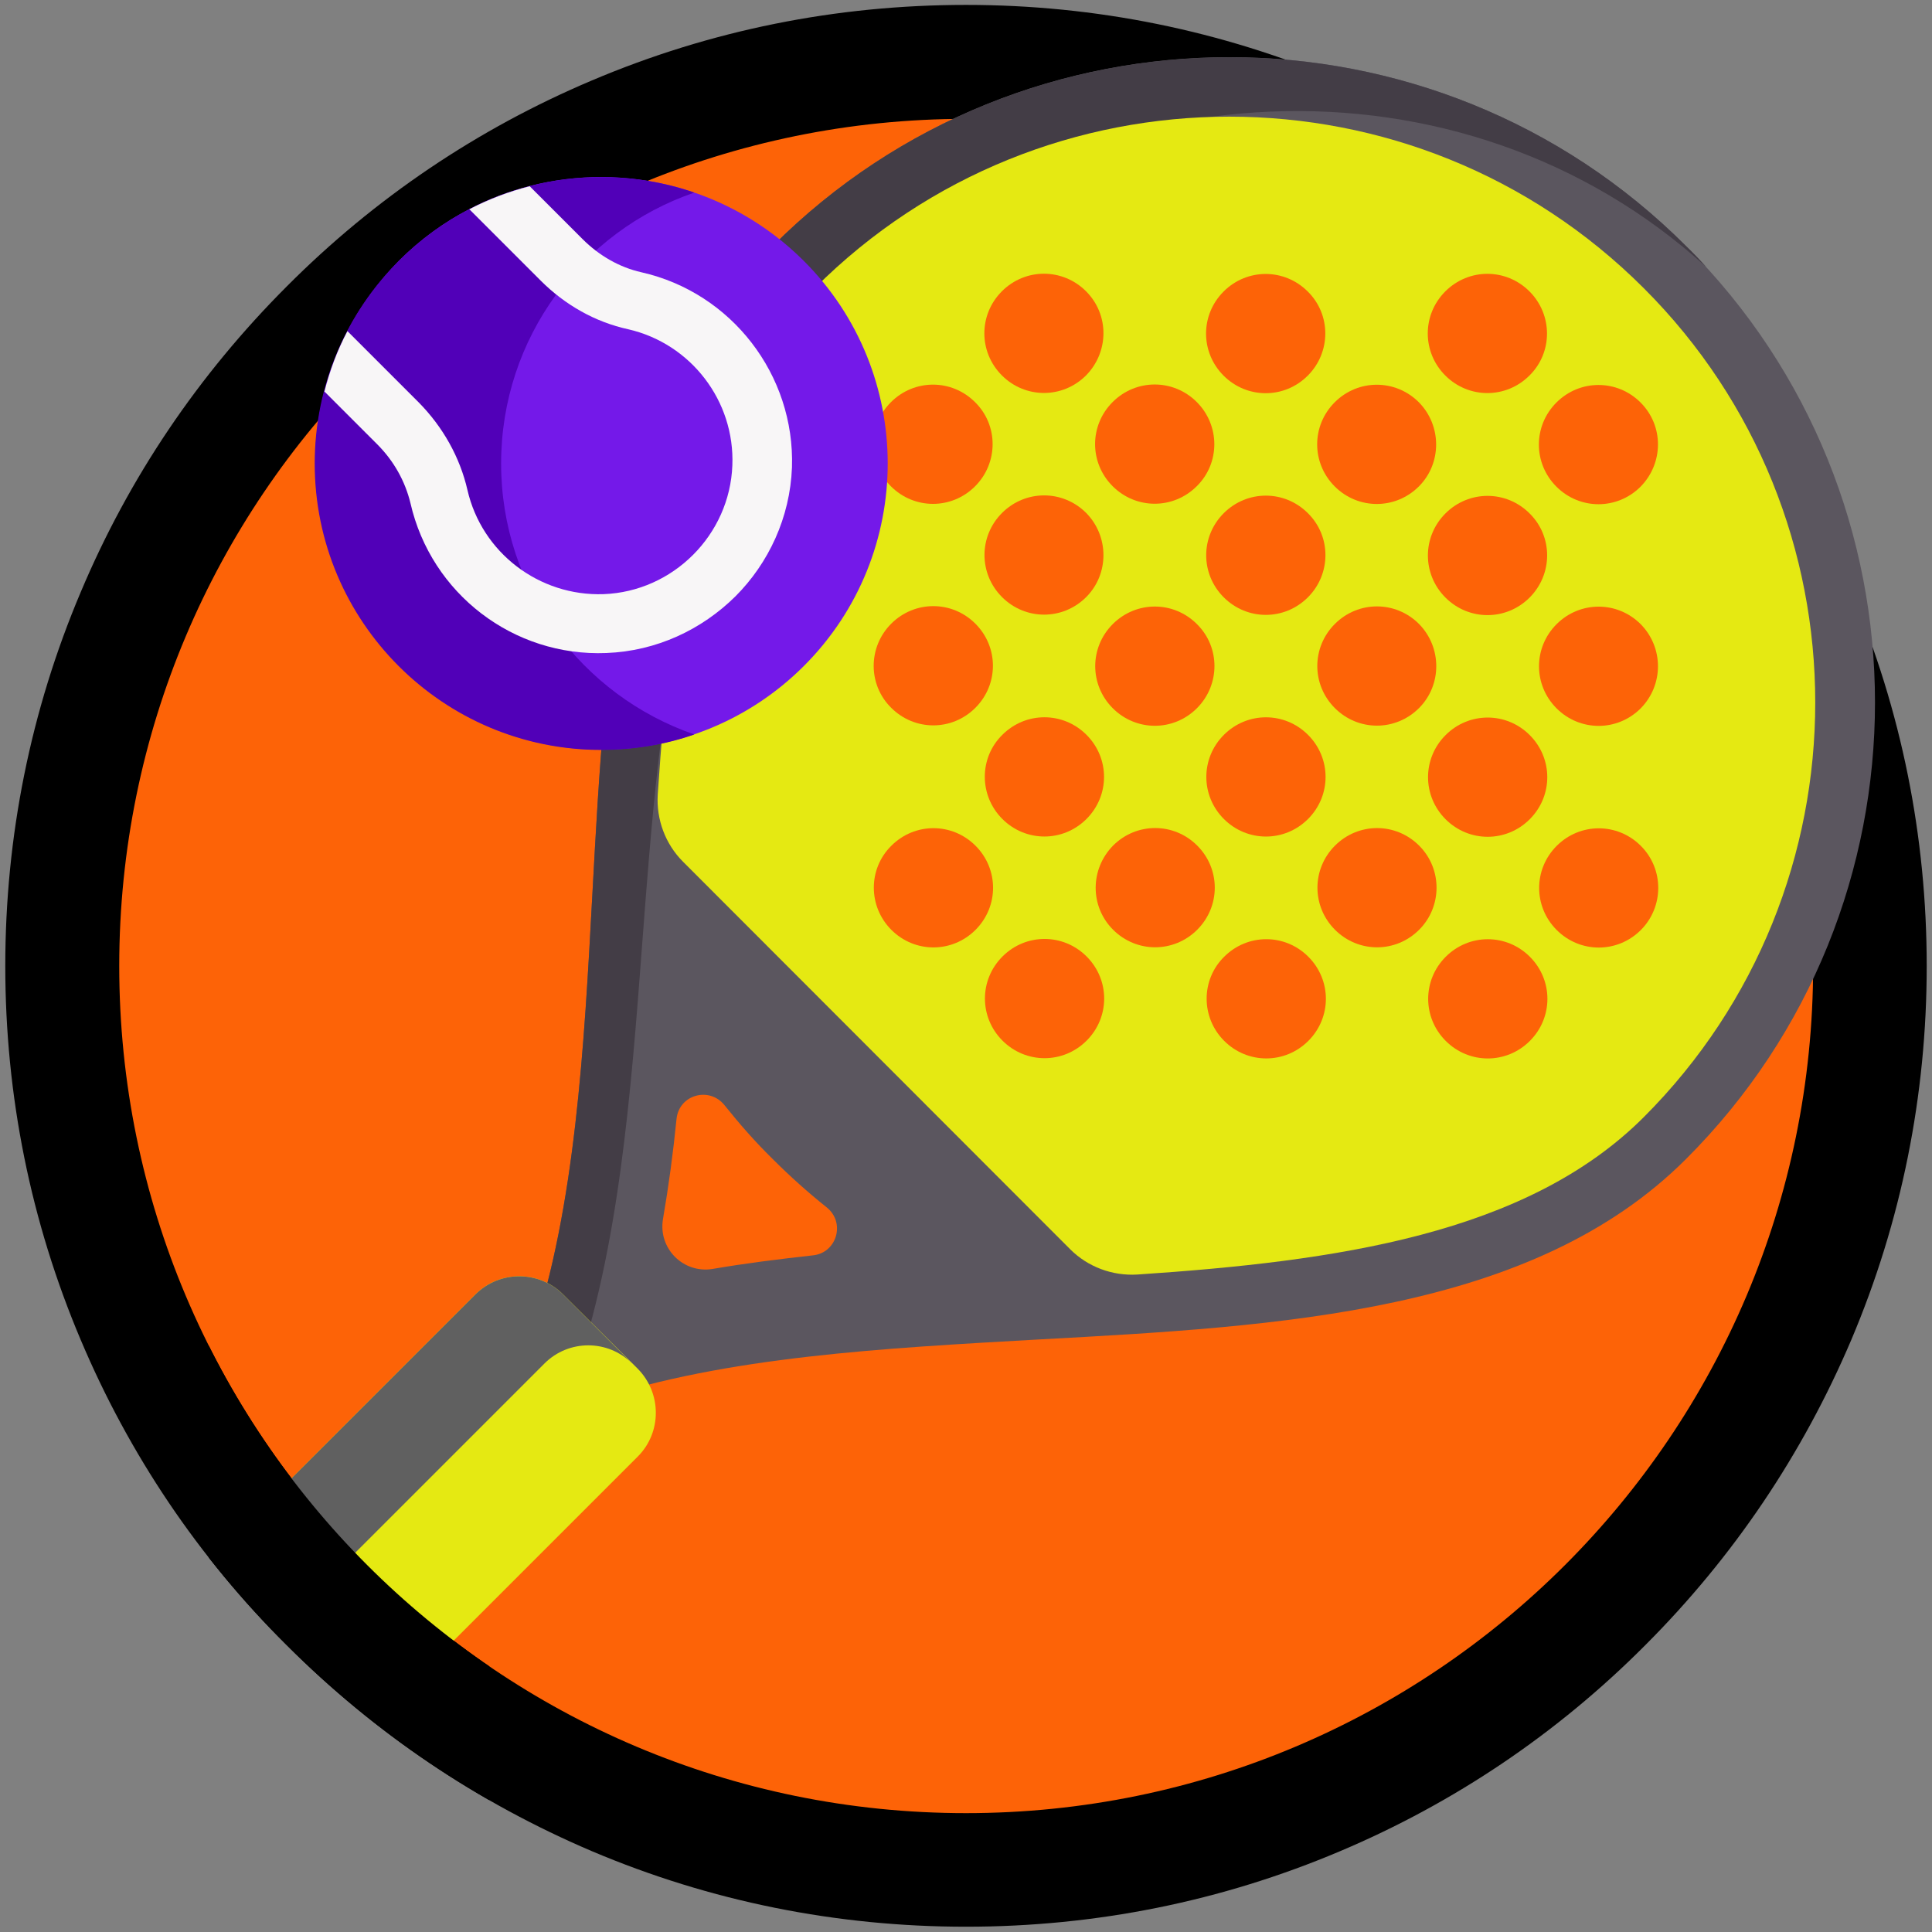
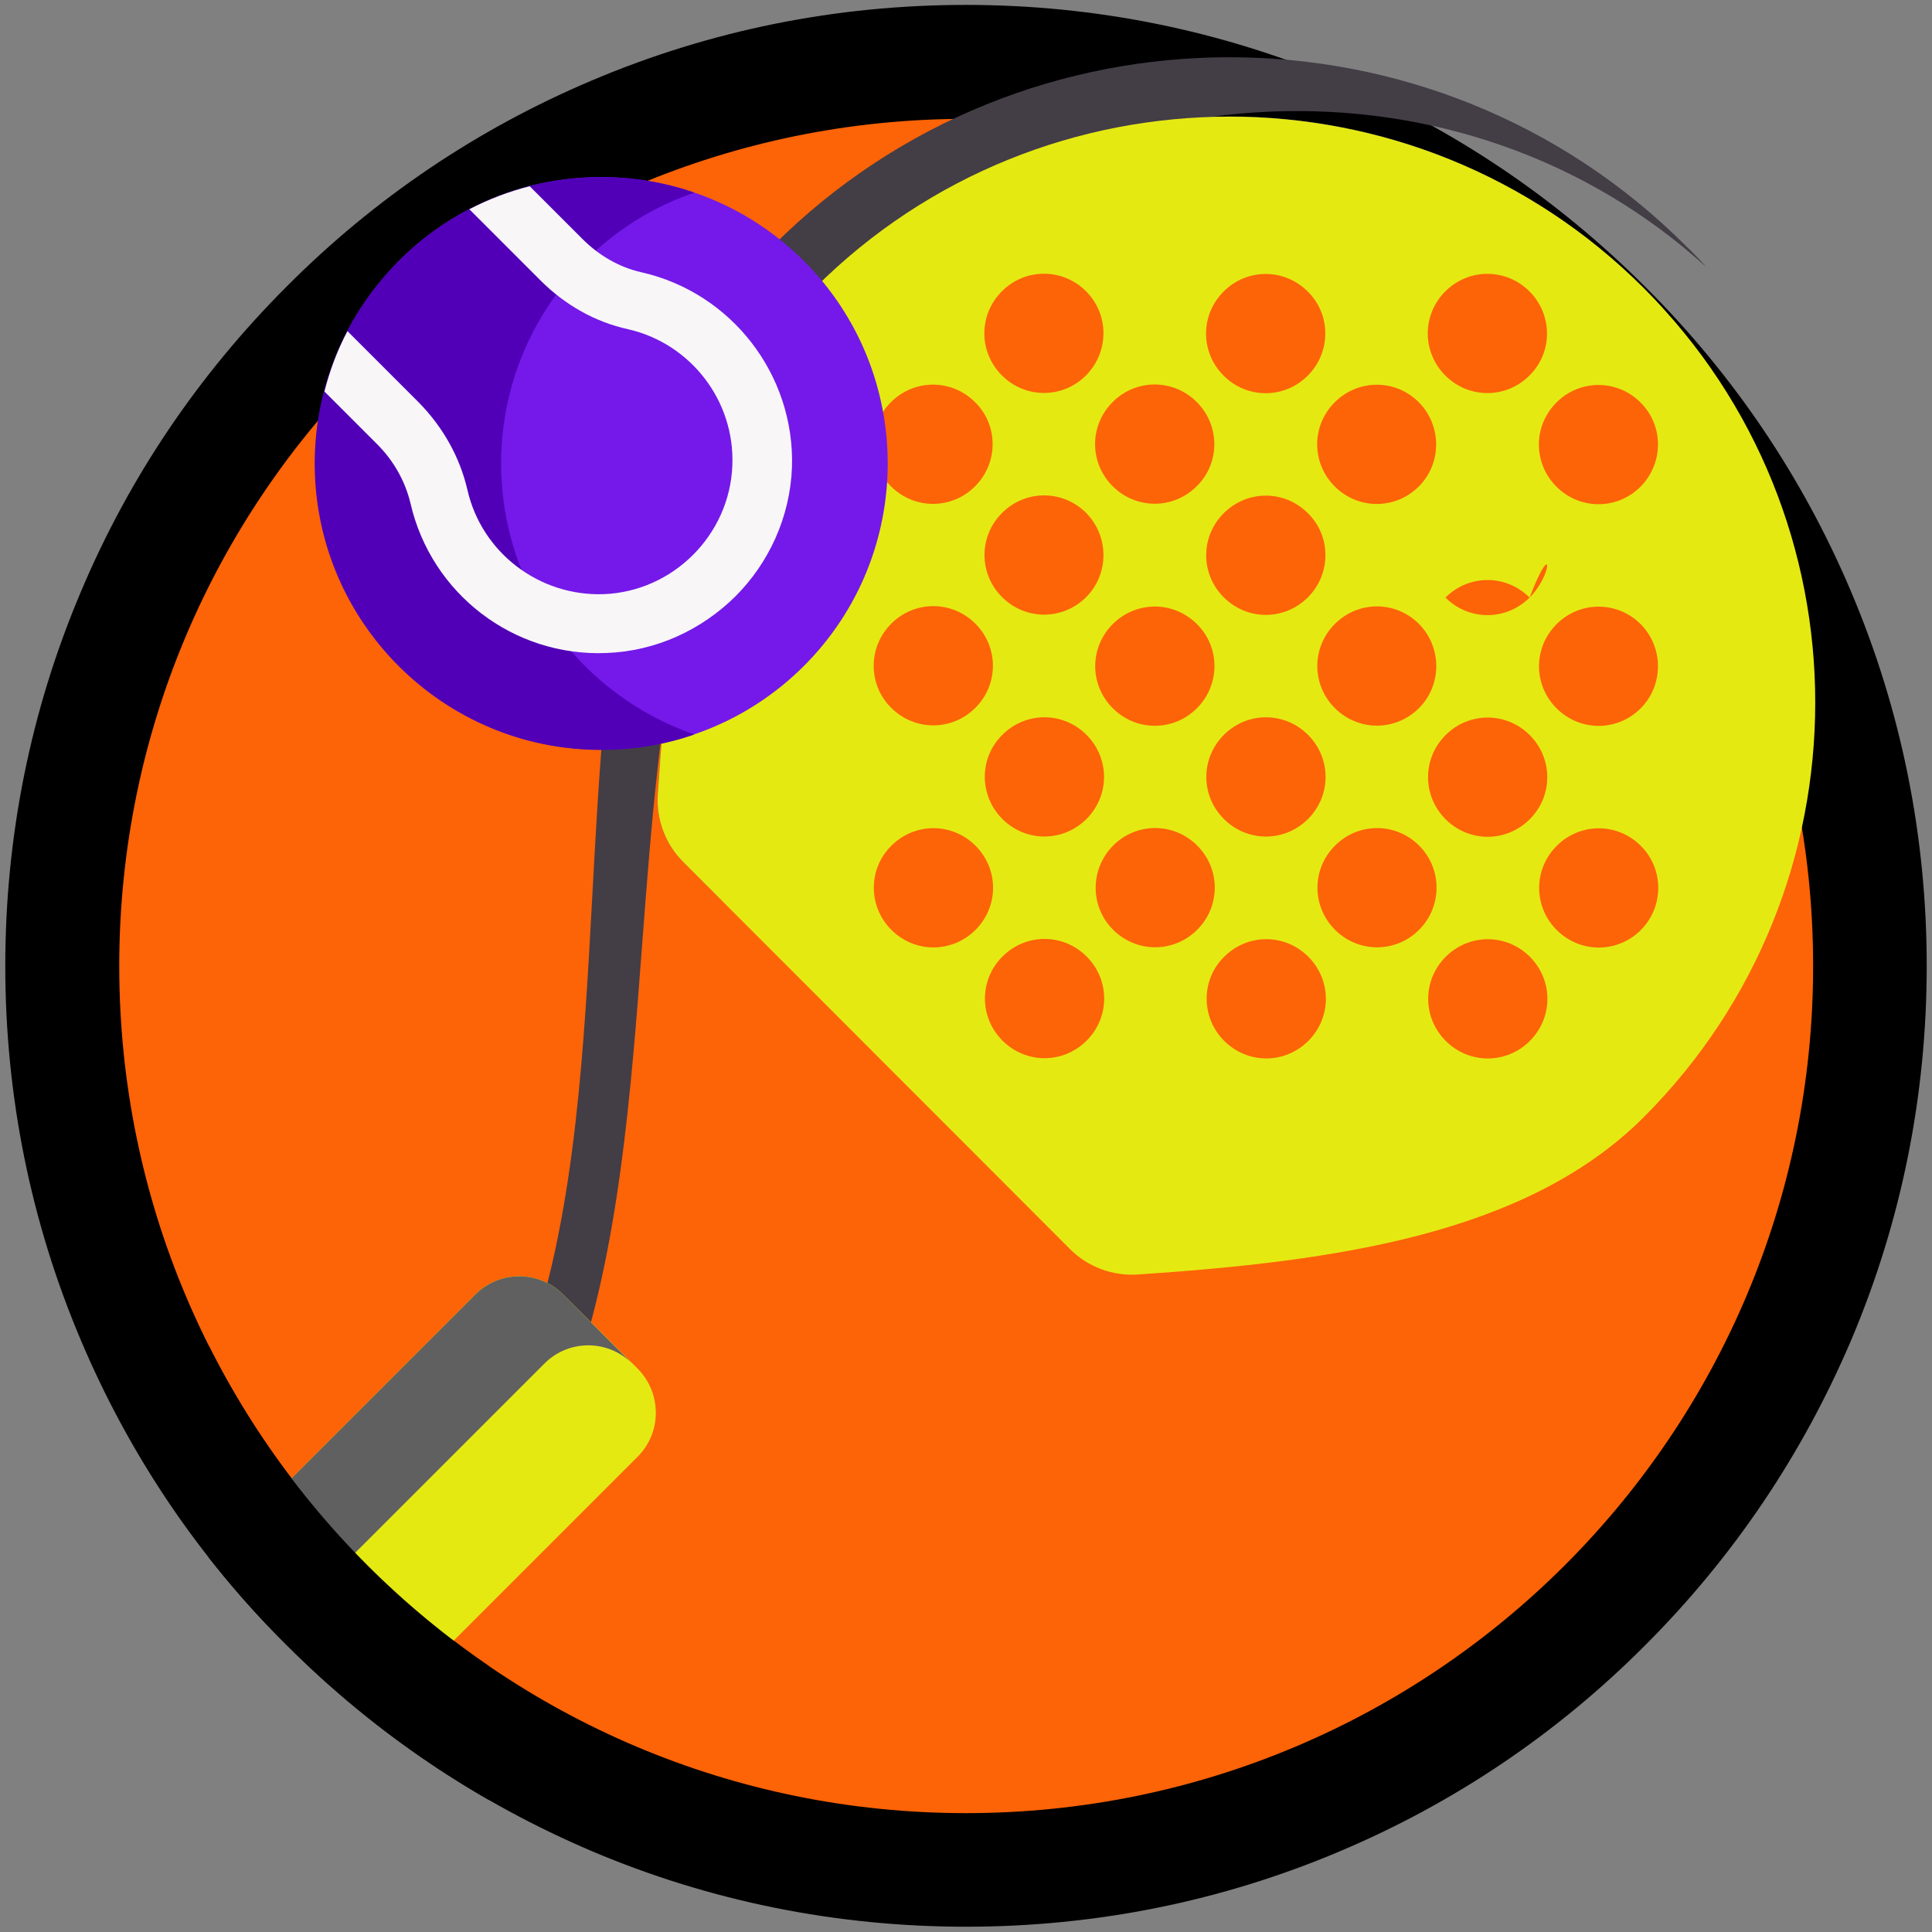
<svg xmlns="http://www.w3.org/2000/svg" xmlns:xlink="http://www.w3.org/1999/xlink" id="svg4488" x="0px" y="0px" viewBox="0 0 512 512" style="enable-background:new 0 0 512 512;" xml:space="preserve">
  <rect x="0" y="0" width="512" height="512" fill="#808080" stroke="none" />
  <style type="text/css">	.st0{fill:#FD6307;}	.st1{fill:#606060;}	.st2{fill:#5B565F;}	.st3{fill:#433D46;}	.st4{fill:#E5E912;}	.st5{fill:#7419E9;}	.st6{fill:#5100B8;}	.st7{fill:#F8F6F7;}	.st8{clip-path:url(#SVGID_00000098179432524449493710000016109646284486497927_);}	.st9{fill:#B7B531;}</style>
  <g id="g4504" transform="translate(512,256)">
    <g>
      <path id="path4506_00000052083678149130677720000001539968849261219746_" class="st0" d="M-6.3,0c0,137.9-111.8,249.7-249.7,249.7   c-58,0-111.4-19.8-153.7-52.9c-9.2-7.2,11.7-44.6,3.6-52.9c-6-6.2-41.2,16.8-46.6,10C-485.9,111.4-505.7,58-505.7,0   c0-137.9,111.8-249.7,249.7-249.7S-6.3-137.9-6.3,0" />
    </g>
  </g>
  <path d="M256,31.5c124,0,224.5,100.5,224.5,224.5S380,480.5,256,480.5S31.6,380,31.6,256S132.1,31.5,256,31.5 M256,1.3 c-34.4,0-67.7,6.7-99.1,20C126.6,34.1,99.3,52.5,76,75.9c-23.4,23.4-41.8,50.6-54.6,81c-13.3,31.4-20,64.8-20,99.1s6.7,67.7,20,99.1 C34.2,385.4,52.6,412.8,76,436c23.4,23.4,50.6,41.7,80.9,54.6c31.4,13.3,64.8,20,99.1,20s67.7-6.7,99.1-20 c30.3-12.8,57.6-31.2,80.9-54.6c23.4-23.4,41.7-50.6,54.6-80.9c13.3-31.4,20-64.8,20-99.1s-6.7-67.7-20-99.1 C477.8,126.6,459.4,99.3,436,76c-23.4-23.4-50.6-41.7-80.9-54.6C323.7,8.1,290.4,1.3,256,1.3L256,1.3z" />
  <g id="g4528" transform="translate(190.293,273.216)">
    <path id="path4530" class="st1" d="M1.6-34L-9.3-44.9c-4.7-4.7-7.1-11.2-6.7-17.8c3.5-52.3,10.6-103.1,41.6-134.2  c60.6-60.6,159.1-60.6,219.7,0c1.8,1.8,3.6,3.7,5.3,5.6c-60.9-55.2-155.4-53.4-214.1,5.3C5.5-154.9-1.6-104.2-5.1-51.8  C-5.5-45.2-3.1-38.7,1.6-34" />
  </g>
  <g>
    <g id="g4508" transform="translate(173.694,187.176)">
-       <path id="path4510" class="st2" d="M2,135.9c1.5-8.7,2.7-17.6,3.6-26.6c0.7-6.4,8.7-8.6,12.7-3.6c4,5,8.2,9.8,12.8,14.3   c4.6,4.6,9.3,8.8,14.3,12.8c5,4,2.7,12-3.6,12.7c-9,1-17.9,2.1-26.6,3.6C7.4,150.4,0.7,143.7,2,135.9 M273.1-122   c-66.7-66.7-175.3-66.7-242,0C-9.6-81.3-13.2-14.8-16.7,49.6c-2.2,40.7-4.5,82.9-16.1,117.5l-8.4,25.2l25.2-8.4   c34.7-11.6,76.8-13.8,117.5-16.1c64.3-3.5,130.9-7.1,171.6-47.8C339.9,53.3,339.9-55.3,273.1-122" />
-     </g>
+       </g>
    <g id="g4512" transform="translate(168.001,262.194)">
      <path id="path4514" class="st3" d="M2.2-12.2c4.8-63.1,9.7-128.3,50.4-169c64.9-64.9,167.2-68.8,231.6-10.2   c-1.7-1.9-3.5-3.8-5.4-5.6c-66.7-66.7-175.3-66.7-242,0C-3.9-156.3-7.5-89.8-11-25.4c-2.2,40.7-4.5,82.9-16.1,117.5l-8.4,25.2   l16.5-5.5l3-8.6C-4,69-0.8,27.7,2.2-12.2" />
    </g>
  </g>
  <g id="g4524" transform="translate(440.208,214.964)">
    <path id="path4526" class="st4" d="M-4.6,81.1c-31.1,31.1-81.8,38.2-134.2,41.7c-6.6,0.4-13.1-2-17.8-6.7L-259.2,13.4  c-4.7-4.7-7.1-11.2-6.7-17.8c3.5-52.3,10.6-103.1,41.6-134.2c60.6-60.6,159.1-60.6,219.7,0C56-78.1,56,20.5-4.6,81.1" />
  </g>
  <g>
    <g>
      <g id="g4532_00000000905750780080865570000005553178884390301568_" transform="translate(258.504,386.381)">
        <path id="path4534_00000007425591582784959540000000808722309398880957_" class="st0" d="M-0.1-257.5c-6.2,6.2-16.1,6.2-22.3,0    c-6.2-6.2-6.2-16.1,0-22.3c6.2-6.2,16.1-6.2,22.3,0C6.1-273.7,6.1-263.7-0.1-257.5" />
      </g>
      <g id="g4536_00000145780260984311980410000014225133382786954165_" transform="translate(288.65,356.236)">
        <path id="path4538_00000046303318099295002970000002143512835789235102_" class="st0" d="M-0.8-198c-6.2,6.2-16.1,6.2-22.3,0    s-6.2-16.1,0-22.3c6.2-6.2,16.1-6.2,22.3,0C5.3-214.1,5.3-204.1-0.8-198" />
      </g>
      <g id="g4540_00000034783672355796810240000001553225654966782607_" transform="translate(318.795,326.09)">
        <path id="path4542_00000000223727152569192430000016534205321885351043_" class="st0" d="M-1.6-138.4c-6.2,6.2-16.1,6.2-22.3,0    c-6.2-6.2-6.2-16.1,0-22.3c6.2-6.2,16.1-6.2,22.3,0C4.6-154.6,4.6-144.6-1.6-138.4" />
      </g>
      <g id="g4544_00000099649822861782844190000009972598544441064342_" transform="translate(348.941,295.944)">
        <path id="path4546_00000014607793690369676100000009799593251349992084_" class="st0" d="M-2.3-78.9c-6.2,6.2-16.1,6.2-22.3,0    s-6.2-16.1,0-22.3s16.1-6.2,22.3,0S3.9-85.1-2.3-78.9" />
      </g>
      <g id="g4548_00000142160961886096795560000018077879777595995035_" transform="translate(379.087,265.799)">
        <path id="path4550_00000160173831160002604180000002619444110710916480_" class="st0" d="M-3-19.4c-6.2,6.2-16.1,6.2-22.3,0    s-6.2-16.1,0-22.3s16.1-6.2,22.3,0S3.1-25.5-3-19.4" />
      </g>
      <g id="g4552_00000083054461845841581510000012782115155724338108_" transform="translate(409.232,235.653)">
        <path id="path4554_00000152255063134971105750000002572111585416116643_" class="st0" d="M-3.8,40.2c-6.2,6.2-16.1,6.2-22.3,0    s-6.2-16.1,0-22.3s16.1-6.2,22.3,0S2.4,34-3.8,40.2" />
      </g>
      <g id="g4556_00000129885951978069094390000005724588660555507380_" transform="translate(288.614,416.49)">
        <path id="path4558_00000182517380731845546660000014842199905542390699_" class="st0" d="M-0.8-317c-6.2,6.2-16.1,6.2-22.3,0    c-6.2-6.2-6.2-16.1,0-22.3s16.1-6.2,22.3,0S5.3-323.2-0.8-317" />
      </g>
      <g id="g4560_00000065753599529082983390000006233211335660572037_" transform="translate(318.759,386.345)">
        <path id="path4562_00000170276171936335851150000018213033819203898765_" class="st0" d="M-1.6-257.5c-6.2,6.2-16.1,6.2-22.3,0    c-6.2-6.2-6.2-16.1,0-22.3s16.1-6.2,22.3,0S4.6-263.6-1.6-257.5" />
      </g>
      <g id="g4564_00000028321085132254241000000015559563312417476243_" transform="translate(348.905,356.199)">
        <path id="path4566_00000148628868316459040970000010875764062177987517_" class="st0" d="M-2.3-197.9c-6.2,6.2-16.1,6.2-22.3,0    s-6.2-16.1,0-22.3c6.2-6.2,16.1-6.2,22.3,0C3.9-214.1,3.9-204.1-2.3-197.9" />
      </g>
      <g id="g4568_00000083786564762339484270000014036671860610481845_" transform="translate(379.05,326.054)">
        <path id="path4570_00000152966675609259004980000008762881979626435211_" class="st0" d="M-3-138.4c-6.2,6.2-16.1,6.2-22.3,0    c-6.2-6.2-6.2-16.1,0-22.3c6.2-6.2,16.1-6.2,22.3,0C3.1-154.5,3.1-144.5-3-138.4" />
      </g>
      <g id="g4572_00000088128195252572663550000002949298379867463314_" transform="translate(409.196,295.908)">
        <path id="path4574_00000182514221108848256250000012696568638057671346_" class="st0" d="M-3.8-78.8c-6.2,6.2-16.1,6.2-22.3,0    c-6.2-6.2-6.2-16.1,0-22.3s16.1-6.2,22.3,0S2.4-85-3.8-78.8" />
      </g>
      <g id="g4576_00000106856594791538237380000018008761647087852441_" transform="translate(439.341,265.762)">
        <path id="path4578_00000058556922919823407580000004131536858816818826_" class="st0" d="M-4.5-19.3c-6.2,6.2-16.1,6.2-22.3,0    s-6.2-16.1,0-22.3s16.1-6.2,22.3,0S1.6-25.4-4.5-19.3" />
      </g>
      <g id="g4580_00000057148788651271910810000008687784821730076812_" transform="translate(348.868,416.454)">
        <path id="path4582_00000027577285506689170820000001170051718095196846_" class="st0" d="M-2.3-316.9c-6.2,6.2-16.1,6.2-22.3,0    s-6.2-16.1,0-22.3c6.2-6.2,16.1-6.2,22.3,0C3.9-333.1,3.9-323.1-2.3-316.9" />
      </g>
      <g id="g4584_00000155140127292068054530000009573703516210627715_" transform="translate(379.014,386.308)">
        <path id="path4586_00000163762947705299690060000002806260861976076206_" class="st0" d="M-3-257.4c-6.2,6.2-16.1,6.2-22.3,0    c-6.2-6.2-6.2-16.1,0-22.3c6.2-6.2,16.1-6.2,22.3,0C3.1-273.5,3.1-263.5-3-257.4" />
      </g>
      <g id="g4588_00000112627096586718932850000007058976308216539536_" transform="translate(409.159,356.163)">
-         <path id="path4590_00000013910041686229801780000017365135501846517418_" class="st0" d="M-3.8-197.8c-6.2,6.2-16.1,6.2-22.3,0    c-6.2-6.2-6.2-16.1,0-22.3c6.2-6.2,16.1-6.2,22.3,0C2.4-214,2.4-204-3.8-197.8" />
+         <path id="path4590_00000013910041686229801780000017365135501846517418_" class="st0" d="M-3.8-197.8c-6.2,6.2-16.1,6.2-22.3,0    c6.2-6.2,16.1-6.2,22.3,0C2.4-214,2.4-204-3.8-197.8" />
      </g>
      <g id="g4592_00000181779594062738279250000014790862329174458754_" transform="translate(439.305,326.017)">
        <path id="path4594_00000121240431983710615730000014222672738608765375_" class="st0" d="M-4.5-138.3c-6.2,6.2-16.1,6.2-22.3,0    c-6.2-6.2-6.2-16.1,0-22.3c6.2-6.2,16.1-6.2,22.3,0C1.6-154.4,1.6-144.5-4.5-138.3" />
      </g>
      <g id="g4596_00000180331012923511429970000004158029639349673875_" transform="translate(409.123,416.418)">
        <path id="path4598_00000137127607577173530480000002892687097483372175_" class="st0" d="M-3.8-316.9c-6.2,6.2-16.1,6.2-22.3,0    c-6.2-6.2-6.2-16.1,0-22.3s16.1-6.2,22.3,0S2.4-323-3.8-316.9" />
      </g>
      <g id="g4600_00000085947666638001920350000011719926793726799528_" transform="translate(439.269,386.272)">
        <path id="path4602_00000170995929600203280460000016994391525217367683_" class="st0" d="M-4.5-257.3c-6.2,6.2-16.1,6.2-22.3,0    c-6.2-6.2-6.2-16.1,0-22.3s16.1-6.2,22.3,0S1.6-263.5-4.5-257.3" />
      </g>
      <g id="g4604_00000098924813087149372950000008426233267695860097_" transform="translate(326.123,258.544)">
        <path id="path4606_00000158008665933510590650000015356910940245288863_" class="st0" d="M-1.7-5c6.2-6.2,16.1-6.2,22.3,0    s6.2,16.1,0,22.3s-16.1,6.2-22.3,0S-7.9,1.1-1.7-5" />
      </g>
      <g id="g4608_00000178927216734821983530000003930913139421364622_" transform="translate(295.978,288.689)">
        <path id="path4610_00000027592847598722569280000006936750801013824181_" class="st0" d="M-1-64.6c6.2-6.2,16.1-6.2,22.3,0    s6.2,16.1,0,22.3S5.2-36.1-1-42.3S-7.1-58.4-1-64.6" />
      </g>
      <g id="g4612_00000067213211080397527470000010134899756098416268_" transform="translate(265.832,318.835)">
        <path id="path4614_00000069365409766743309430000004909999182178196409_" class="st0" d="M-0.2-124.1c6.2-6.2,16.1-6.2,22.3,0    c6.2,6.2,6.2,16.1,0,22.3c-6.2,6.2-16.1,6.2-22.3,0C-6.4-108-6.4-118-0.2-124.1" />
      </g>
      <g id="g4616_00000119090192685770734630000006401161322646413494_" transform="translate(235.686,348.98)">
        <path id="path4618_00000124872349062927454000000010353118603821890193_" class="st0" d="M0.5-183.7c6.2-6.2,16.1-6.2,22.3,0    c6.2,6.2,6.2,16.1,0,22.3c-6.2,6.2-16.1,6.2-22.3,0C-5.7-167.5-5.7-177.5,0.5-183.7" />
      </g>
      <g id="g4620_00000011753468438626253460000001753194934420505256_" transform="translate(265.868,258.58)">
        <path id="path4622_00000012453987453666790660000009043989248536119189_" class="st0" d="M-0.2-5.1c6.2-6.2,16.1-6.2,22.3,0    s6.2,16.1,0,22.3s-16.1,6.2-22.3,0S-6.4,1.1-0.2-5.1" />
      </g>
      <g id="g4624_00000106106116383545320820000003628122129163226500_" transform="translate(235.723,288.725)">
        <path id="path4626_00000169532778996711162130000014706424078919441082_" class="st0" d="M0.5-64.6c6.2-6.2,16.1-6.2,22.3,0    s6.2,16.1,0,22.3s-16.1,6.2-22.3,0S-5.7-58.5,0.5-64.6" />
      </g>
    </g>
  </g>
  <g id="g4628" transform="translate(211.952,447.575)">
    <g>
      <path id="path4630_00000176001356339813748910000003545336489845570223_" class="st5" d="M1.1-378.4c29.6,29.6,29.6,77.7,0,107.3   c-29.6,29.6-77.7,29.6-107.3,0c-19.7-19.7-26.3-47.6-19.8-72.7c1.4-5.5,3.4-10.8,6.1-16c3.5-6.7,8.1-13,13.7-18.7   c5.6-5.6,11.9-10.2,18.7-13.7c5.1-2.7,10.5-4.7,16-6.1C-46.5-404.7-18.6-398.1,1.1-378.4" />
    </g>
  </g>
  <g id="g4632" transform="translate(182.202,318.94)">
    <g>
      <path id="path4634_00000132059460988633520690000009901624222721736322_" class="st6" d="M1.8-124.3c-7.7,2.7-16,4.1-24.7,4.1   c-41.9,0-75.9-34-75.9-75.9c0-41.9,34-75.9,75.9-75.9c8.6,0,16.9,1.4,24.7,4.1c-29.8,10.2-51.2,38.5-51.2,71.8   S-28-134.6,1.8-124.3" />
    </g>
  </g>
  <g id="g4636" transform="translate(167.779,444.556)">
    <path id="path4638" class="st7" d="M2.2-372.4c-5.8-1.3-11.2-4.4-15.6-8.8l-14-14c-5.5,1.4-10.8,3.4-16,6.1l18.9,18.9  c6.5,6.5,14.5,11,23.2,12.9c16.6,3.8,28.3,19,27.6,36.1c-0.7,18.4-15.7,33.4-34.1,34.1c-17.1,0.6-32.3-11-36.1-27.6  c-2-8.7-6.5-16.7-12.9-23.2l-18.9-18.9c-2.7,5.1-4.7,10.5-6.1,16l14,14c4.4,4.4,7.4,9.8,8.8,15.6c5.5,24,27.3,40.7,51.9,39.7  c13.3-0.5,25.3-6.2,34.2-15c8.8-8.8,14.5-20.9,15-34.2C42.9-345.2,26.1-367,2.2-372.4" />
  </g>
  <g>
    <g id="g4516" transform="translate(166.8,122.72)">
      <path id="path4518" class="st4" d="M2.2,263.3L-64.5,330c-16-12.5-30.5-27-43-43l66.7-66.7c6.4-6.4,16.8-6.4,23.2,0L2.2,240   C8.6,246.5,8.6,256.9,2.2,263.3" />
    </g>
    <g id="g4520" transform="translate(165.3,148.03)">
      <path id="path4522" class="st1" d="M2.2,213.3c-6.4-6.4-16.8-6.4-23.2,0l-68,68c-6-6.2-11.7-12.8-17-19.6l66.7-66.7   c6.4-6.4,16.8-6.4,23.2,0L2.2,213.3z" />
    </g>
  </g>
  <g>
    <defs>
      <rect id="SVGID_1_" x="55.3" y="356.7" width="74.3" height="123.9" />
    </defs>
    <clipPath id="SVGID_00000096018414738540504160000011240677811872195753_">
      <use xlink:href="#SVGID_1_" style="overflow:visible;" />
    </clipPath>
    <path style="clip-path:url(#SVGID_00000096018414738540504160000011240677811872195753_);" d="M256,31.5  c124,0,224.5,100.5,224.5,224.5S380,480.5,256,480.5S31.6,380,31.6,256S132.1,31.5,256,31.5 M256,1.3c-34.4,0-67.7,6.7-99.1,20  C126.6,34.1,99.3,52.5,76,75.9c-23.4,23.4-41.8,50.6-54.6,81c-13.3,31.4-20,64.8-20,99.1s6.7,67.7,20,99.1  C34.2,385.4,52.6,412.8,76,436c23.4,23.4,50.6,41.7,80.9,54.6c31.4,13.3,64.8,20,99.1,20s67.7-6.7,99.1-20  c30.3-12.8,57.6-31.2,80.9-54.6c23.4-23.4,41.7-50.6,54.6-80.9c13.3-31.4,20-64.8,20-99.1s-6.7-67.7-20-99.1  C477.8,126.6,459.4,99.3,436,76c-23.4-23.4-50.6-41.7-80.9-54.6C323.7,8.1,290.4,1.3,256,1.3L256,1.3z" />
  </g>
  <rect x="596.3" y="103.8" class="st4" width="99.5" height="64.3" />
  <rect x="695.8" y="103.8" class="st9" width="37.1" height="64.3" />
  <rect x="596.3" y="187.8" class="st5" width="99.5" height="66" />
  <rect x="596.3" y="269.2" class="st0" width="136.6" height="66" />
-   <rect x="695.8" y="187.8" class="st6" width="37.1" height="66" />
</svg>